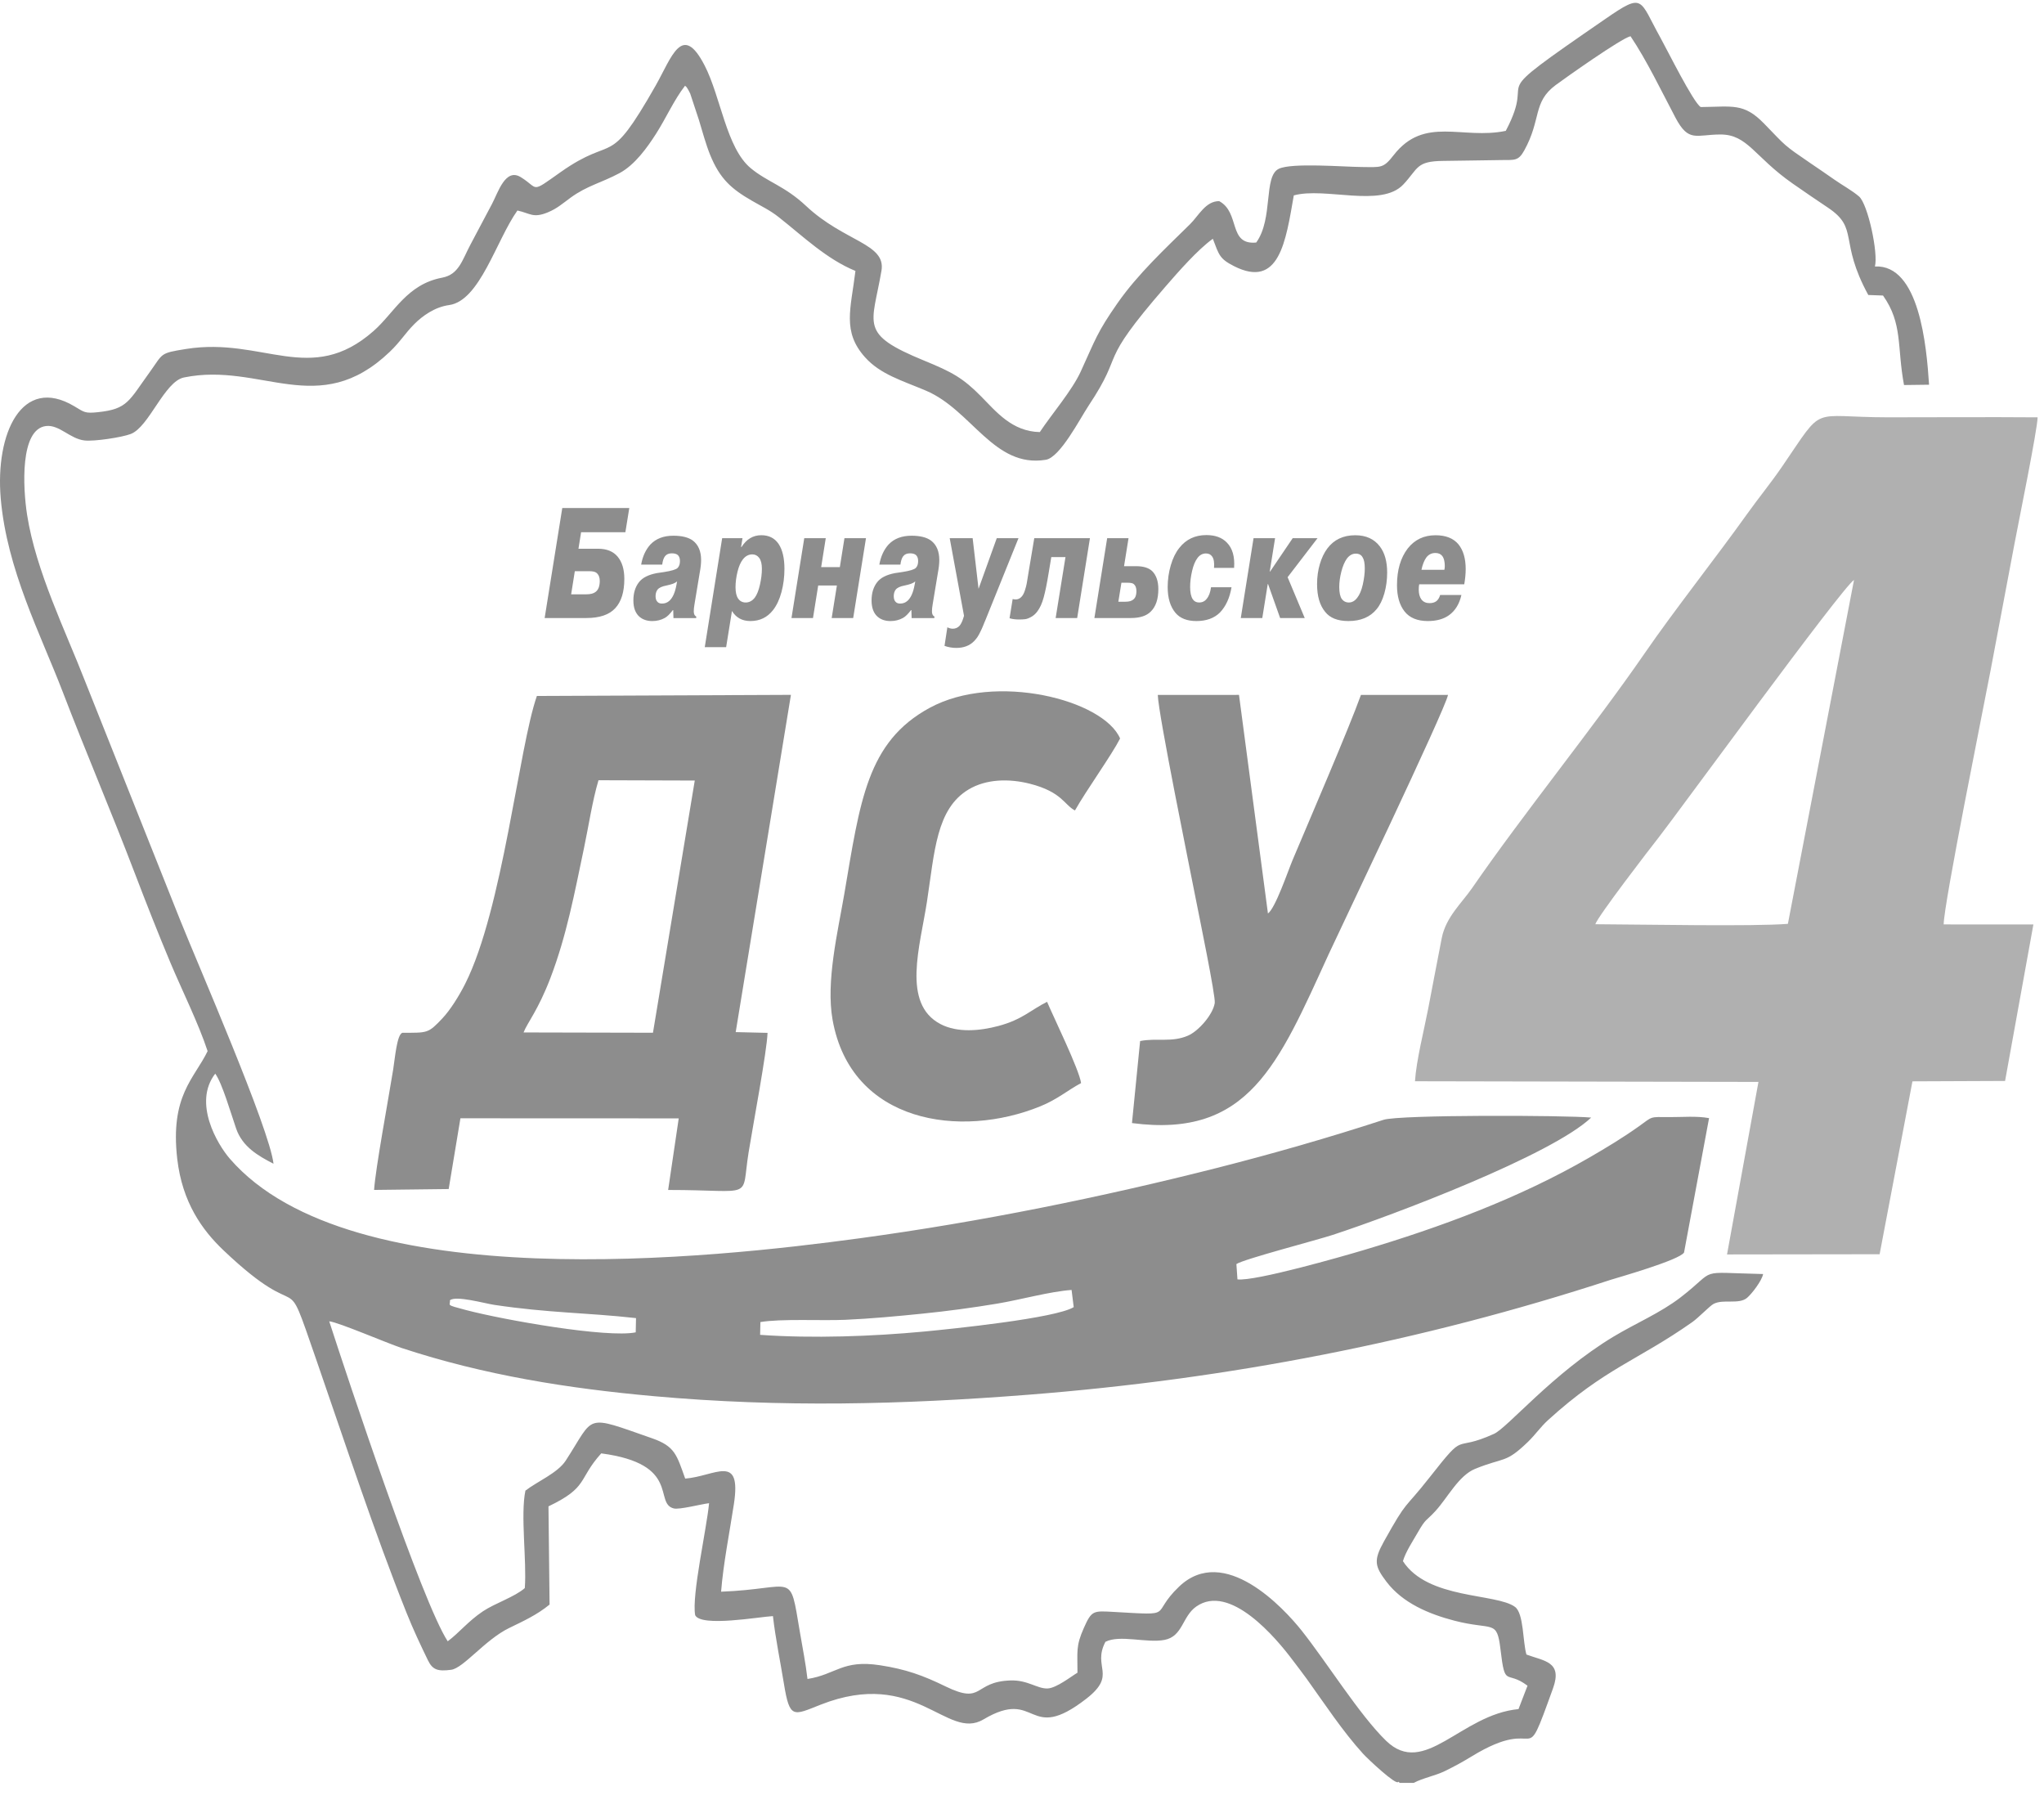
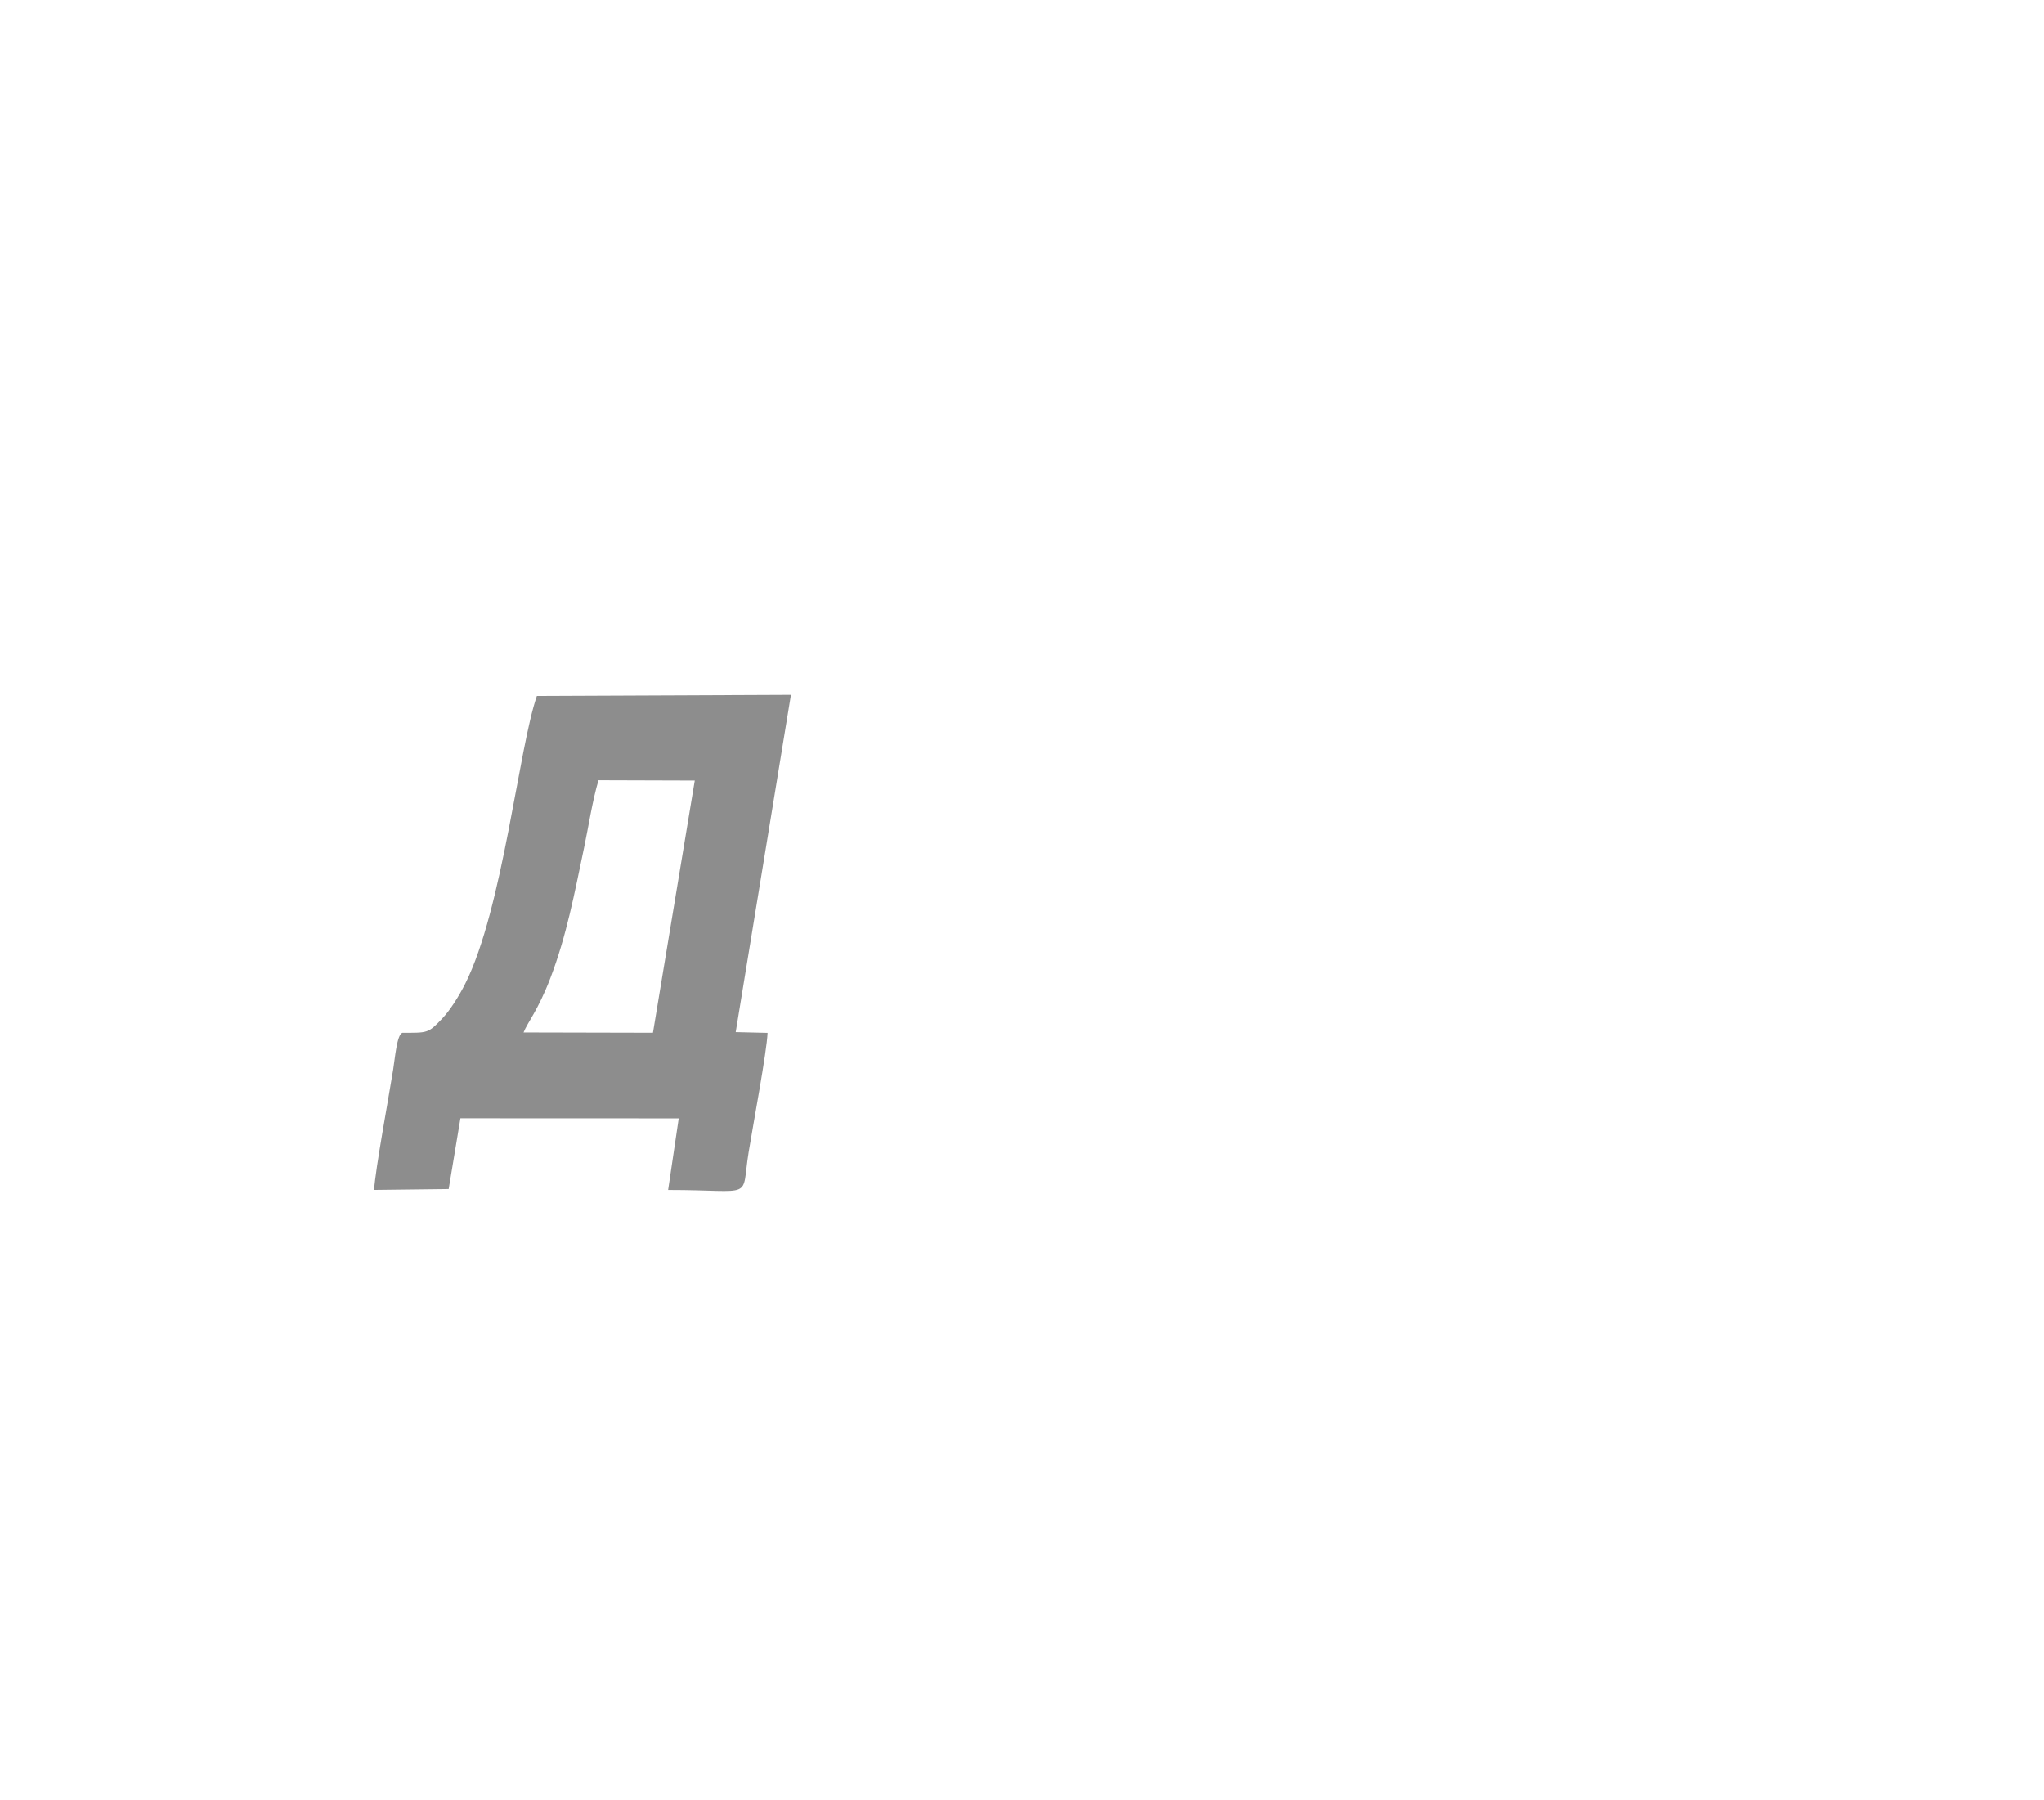
<svg xmlns="http://www.w3.org/2000/svg" width="117" height="103" viewBox="0 0 117 103" fill="none">
  <g clip-path="url(#clip0_60_20)">
-     <path fill-rule="evenodd" clip-rule="evenodd" d="M43.527 75.657C44.698 75.456 47.033 75.586 48.368 75.528C49.836 75.464 51.337 75.323 52.819 75.173C54.255 75.028 55.705 74.831 57.096 74.599C58.411 74.379 60.1 73.906 61.338 73.819L61.46 74.801C60.448 75.436 54.504 76.047 52.885 76.2C49.952 76.475 46.529 76.602 43.51 76.388L43.526 75.657H43.527ZM26.669 74.967C25.446 74.647 25.793 74.722 25.754 74.412C26.074 74.12 27.751 74.591 28.275 74.67C31.418 75.141 33.533 75.111 36.406 75.43L36.389 76.245C34.752 76.576 28.885 75.548 26.668 74.967H26.669ZM80.12 102.028H80.923C81.428 101.753 82.152 101.622 82.704 101.352C83.269 101.076 83.744 100.815 84.222 100.522C88.393 97.966 87.083 101.642 88.897 96.613C89.45 95.08 88.385 95.059 87.375 94.683C87.161 93.978 87.228 92.332 86.721 91.957C85.65 91.164 81.724 91.539 80.305 89.338C80.459 88.807 80.876 88.184 81.135 87.73C81.64 86.848 81.598 87.09 82.169 86.466C82.866 85.706 83.494 84.438 84.442 84.054C86.131 83.37 86.164 83.766 87.465 82.508C87.892 82.095 88.165 81.674 88.621 81.258C91.898 78.281 93.733 77.864 96.862 75.662C97.236 75.399 97.859 74.739 98.083 74.619C98.643 74.321 99.537 74.67 100.007 74.267C100.288 74.025 100.85 73.29 100.922 72.908C97.001 72.821 98.381 72.56 96.197 74.244C95.037 75.138 93.62 75.729 92.343 76.499C88.876 78.594 86.299 81.699 85.517 82.054C83.068 83.164 84.01 81.771 81.842 84.531C80.294 86.502 80.61 85.714 79.215 88.216C78.614 89.295 78.689 89.63 79.361 90.515C80.293 91.744 81.804 92.367 83.239 92.742C85.457 93.32 85.683 92.65 85.887 94.371C86.157 96.655 86.192 95.531 87.436 96.466L86.92 97.805C83.611 98.117 81.54 101.752 79.339 99.616C77.815 98.137 75.947 95.124 74.503 93.307C73.493 92.038 70.074 88.328 67.489 90.798C65.765 92.445 67.389 92.448 63.738 92.243C62.579 92.178 62.489 92.151 62.038 93.167C61.57 94.219 61.681 94.505 61.675 95.722C61.333 95.921 60.475 96.604 59.965 96.624C59.376 96.648 58.83 96.133 57.847 96.165C55.686 96.234 56.326 97.58 54.118 96.504C52.831 95.876 51.855 95.523 50.369 95.295C48.214 94.964 47.86 95.825 46.221 96.081C46.12 95.2 45.935 94.276 45.782 93.373C45.181 89.811 45.554 90.927 41.276 91.086C41.4 89.503 41.767 87.655 42.008 86.079C42.461 83.124 40.935 84.483 39.221 84.614C38.734 83.254 38.636 82.765 37.327 82.308C33.385 80.933 34.084 80.972 32.38 83.589C31.921 84.295 30.731 84.792 30.075 85.303C29.784 86.707 30.159 89.297 30.04 90.879C29.464 91.386 28.336 91.744 27.636 92.213C26.794 92.779 26.287 93.433 25.628 93.925C24.156 91.679 19.948 79.021 18.845 75.613C19.375 75.665 22.136 76.858 23.011 77.147C27.718 78.696 32.521 79.457 37.432 79.898C44.706 80.55 51.607 80.383 58.852 79.816C70.254 78.925 81.308 76.793 92.2 73.238C92.502 73.139 96.145 72.112 96.396 71.675L97.828 63.986C97.096 63.852 96.31 63.932 95.563 63.927C94.389 63.918 94.63 63.873 93.805 64.46C92.881 65.116 91.962 65.67 90.984 66.237C86.95 68.571 82.447 70.231 78.009 71.552C76.87 71.892 71.847 73.334 70.833 73.214L70.772 72.338C71.188 72.054 75.333 70.981 76.284 70.669C79.813 69.512 88.816 66.1 91.079 63.955C89.644 63.818 80.105 63.785 79.196 64.082C76.052 65.107 72.831 66.03 69.641 66.84C63.093 68.501 56.158 69.918 49.223 70.86C40.871 71.993 20.088 74.308 13.157 66.31C12.444 65.487 11.031 63.111 12.32 61.441C12.714 61.971 13.237 63.778 13.517 64.584C13.882 65.636 14.783 66.146 15.656 66.596C15.425 64.574 11.299 55.122 10.31 52.645L4.87 38.984C3.753 36.111 2.055 32.678 1.553 29.473C1.304 27.881 1.143 24.566 2.628 24.381C3.388 24.286 4.004 25.113 4.837 25.206C5.397 25.269 6.961 25.032 7.479 24.837C8.528 24.443 9.408 21.83 10.53 21.601C14.942 20.701 18.221 24.03 22.299 20.144C22.923 19.549 23.192 19.069 23.713 18.548C24.19 18.07 24.892 17.569 25.707 17.458C27.47 17.214 28.4 13.762 29.617 12.047C30.36 12.21 30.51 12.502 31.366 12.149C31.892 11.931 32.218 11.636 32.664 11.31C33.607 10.623 34.427 10.462 35.468 9.904C36.34 9.434 37.044 8.448 37.55 7.659C38.122 6.767 38.581 5.716 39.213 4.906C39.327 5.014 39.262 4.926 39.382 5.115C39.419 5.173 39.488 5.313 39.51 5.361L40.004 6.857C40.197 7.5 40.409 8.268 40.639 8.839C41.205 10.245 41.882 10.819 43.043 11.489C43.622 11.824 44.069 12.026 44.582 12.432C45.972 13.527 47.31 14.827 48.966 15.504C48.702 17.678 48.196 18.969 49.513 20.442C50.391 21.425 51.631 21.774 53.001 22.355C55.625 23.466 56.887 26.797 59.861 26.312C60.68 26.178 61.808 23.975 62.316 23.209C64.486 19.944 62.685 21.044 66.718 16.394C67.445 15.555 68.572 14.27 69.424 13.665C69.778 14.589 69.805 14.808 70.631 15.228C73.233 16.55 73.599 13.809 74.058 11.182C75.851 10.69 79.06 11.906 80.327 10.557C81.191 9.638 81.043 9.221 82.618 9.208C83.736 9.2 84.855 9.169 85.973 9.159C86.698 9.153 86.916 9.213 87.248 8.612C88.242 6.819 87.722 5.853 89.047 4.869C89.596 4.462 92.804 2.19 93.332 2.073C94.255 3.442 95.118 5.245 95.904 6.733C96.663 8.169 97.078 7.7 98.471 7.696C100.034 7.691 100.399 8.951 102.596 10.492C103.274 10.967 103.931 11.412 104.637 11.886C106.433 13.089 105.233 13.746 106.942 16.881L107.786 16.912C108.928 18.532 108.576 19.844 108.987 22.034L110.421 22.016C110.278 19.799 109.862 15.123 107.322 15.249C107.52 14.48 106.917 11.681 106.415 11.245C106.018 10.902 105.444 10.592 105.008 10.284C104.508 9.931 104.094 9.655 103.606 9.321C102.067 8.268 102.282 8.415 100.973 7.068C99.815 5.876 99.166 6.109 97.349 6.126C96.917 5.853 95.425 2.841 95.044 2.158C93.818 -0.043 94.12 -0.451 91.914 1.068C84.498 6.172 88.116 3.846 86.191 7.489C83.704 8.007 81.536 6.615 79.776 8.876C79.176 9.647 79.061 9.566 77.934 9.557C76.924 9.55 73.946 9.302 73.2 9.659C72.308 10.088 72.899 12.509 71.907 13.879C70.288 14.035 71.003 12.162 69.788 11.51C69.009 11.506 68.615 12.34 68.116 12.832C66.677 14.248 65.122 15.693 63.968 17.347C62.793 19.027 62.7 19.435 61.864 21.258C61.361 22.355 60.201 23.698 59.52 24.726C57.932 24.696 57.019 23.555 56.168 22.693C55.116 21.628 54.508 21.296 52.908 20.64C49.134 19.093 49.923 18.625 50.456 15.49C50.721 13.93 48.337 13.847 46.138 11.784C44.914 10.636 43.933 10.421 42.973 9.625C41.575 8.465 41.26 5.544 40.334 3.748C39.042 1.243 38.449 3.283 37.524 4.909C34.749 9.785 35.255 7.615 32.081 9.856C30.327 11.094 30.875 10.793 29.808 10.137C28.924 9.593 28.505 11.031 28.166 11.664C27.746 12.446 27.354 13.204 26.934 13.988C26.457 14.88 26.271 15.709 25.308 15.89C23.285 16.273 22.573 17.896 21.379 18.946C17.782 22.112 15.056 19.266 10.652 19.97C9.111 20.216 9.354 20.212 8.566 21.302C7.372 22.95 7.305 23.407 5.621 23.586C4.852 23.668 4.83 23.592 4.251 23.247C1.248 21.46 -0.278 24.811 0.042 28.524C0.392 32.593 2.323 36.292 3.585 39.579C4.958 43.157 6.357 46.413 7.709 49.954C8.371 51.688 9.066 53.451 9.756 55.095C10.412 56.656 11.361 58.564 11.884 60.152C11.119 61.731 9.728 62.691 10.146 66.323C10.434 68.815 11.58 70.396 12.783 71.541C17.639 76.159 16.111 72.06 18.102 77.805C19.769 82.617 21.438 87.715 23.269 92.291C23.647 93.237 24.065 94.126 24.496 95.012C24.762 95.561 25.061 95.656 25.826 95.555C26.526 95.463 27.769 93.835 29.139 93.167C29.969 92.763 30.72 92.424 31.458 91.823L31.395 86.203C33.703 85.098 33.062 84.676 34.415 83.171C38.997 83.776 37.406 86.029 38.565 86.321C38.891 86.403 40.109 86.08 40.588 86.022C40.453 87.477 39.583 91.301 39.792 92.431C40.131 93.125 43.474 92.521 44.244 92.483C44.384 93.732 44.672 95.12 44.872 96.351C45.203 98.391 45.407 98.169 46.971 97.553C52.405 95.414 54.195 99.641 56.291 98.397C59.425 96.537 58.774 99.859 62.184 97.209C63.969 95.823 62.507 95.427 63.275 93.955C64.101 93.532 65.633 94.041 66.658 93.845C67.707 93.644 67.667 92.507 68.469 91.94C70.388 90.585 73.028 93.707 74.017 95.035C74.278 95.386 74.514 95.677 74.797 96.073C75.834 97.519 76.859 99.08 78.025 100.362C78.306 100.672 79.923 102.184 80.032 101.972C80.047 101.943 80.091 102.005 80.119 102.025L80.12 102.028Z" fill="#8D8D8D" />
-     <path fill-rule="evenodd" clip-rule="evenodd" d="M91.316 52.891C91.48 52.41 94.425 48.582 94.956 47.908C95.949 46.644 105.439 33.616 106.125 33.188L102.34 52.868C100.343 53.026 94.226 52.904 91.316 52.89V52.891ZM111.258 52.901C111.248 51.812 113.559 40.385 113.945 38.349C114.406 35.916 114.86 33.517 115.314 31.099C115.528 29.96 116.628 24.568 116.634 23.882C113.778 23.86 110.917 23.881 108.061 23.881C103.528 23.879 104.481 23.092 102.02 26.684C101.343 27.672 100.669 28.484 100.008 29.41C98.207 31.932 95.833 34.928 94.147 37.378C91.265 41.563 87.2 46.562 84.277 50.803C83.676 51.675 82.767 52.475 82.529 53.673C82.266 55.001 82.016 56.351 81.749 57.73C81.514 58.951 81.075 60.661 80.994 61.876L100.655 61.914L98.856 71.787L107.591 71.775L109.47 61.881L114.772 61.859L116.393 52.903L111.258 52.901Z" fill="#B0B0B0" />
    <path fill-rule="evenodd" clip-rule="evenodd" d="M29.969 59.083C30.186 58.526 30.799 57.814 31.5 55.984C32.437 53.536 32.881 51.128 33.43 48.524C33.695 47.261 33.909 45.824 34.258 44.65L39.769 44.667L37.376 59.1L29.969 59.083ZM45.274 39.764L30.732 39.826C29.701 42.764 28.78 52.016 26.631 56.292C26.266 57.019 25.759 57.815 25.323 58.276C24.499 59.148 24.483 59.099 23.032 59.102C22.717 59.199 22.605 60.589 22.504 61.215C22.233 62.898 21.492 66.88 21.413 68.095L25.683 68.044L26.355 63.995L38.851 64L38.245 68.097C43.286 68.096 42.399 68.725 42.853 65.931C43.112 64.331 43.895 60.185 43.935 59.107L42.112 59.063L45.273 39.766L45.274 39.764Z" fill="#8D8D8D" />
-     <path fill-rule="evenodd" clip-rule="evenodd" d="M61.531 46.38C62.178 45.23 63.622 43.226 64.115 42.261C63.164 40.045 56.974 38.462 53.211 40.509C49.618 42.461 49.233 45.857 48.325 51.176C47.965 53.289 47.264 56.171 47.659 58.37C48.721 64.28 54.992 65.171 59.554 63.307C60.541 62.904 61.107 62.394 61.882 61.98C61.773 61.202 60.302 58.198 59.935 57.33C59.002 57.794 58.521 58.344 57.158 58.71C56.099 58.994 54.811 59.116 53.834 58.604C51.601 57.436 52.669 54.15 53.06 51.597C53.499 48.729 53.59 46.286 55.445 45.177C56.447 44.578 57.752 44.544 58.963 44.853C60.799 45.324 60.924 46.072 61.533 46.38H61.531Z" fill="#8D8D8D" />
-     <path fill-rule="evenodd" clip-rule="evenodd" d="M64.796 64.269C71.485 65.148 73.171 60.903 76.057 54.599C76.561 53.498 82.74 40.586 82.885 39.766L77.901 39.769C77.208 41.698 74.995 46.829 73.991 49.211C73.721 49.853 73.005 51.972 72.578 52.275L70.921 39.766L66.273 39.767C66.304 40.892 68.106 49.686 68.471 51.562C68.627 52.362 69.591 57.025 69.533 57.398C69.43 58.067 68.601 59.004 68.006 59.263C67.066 59.673 66.208 59.384 65.261 59.575L64.795 64.268L64.796 64.269Z" fill="#8D8D8D" />
-     <path d="M33.262 30.457L33.112 31.402H34.235C34.727 31.402 35.099 31.552 35.351 31.851C35.608 32.157 35.737 32.582 35.737 33.128C35.737 33.871 35.565 34.428 35.222 34.8C34.879 35.178 34.326 35.367 33.565 35.367H31.176L32.185 29.072H36.021L35.797 30.457H33.26H33.262ZM32.903 32.688L32.693 34.01H33.56C33.8 34.01 33.975 33.965 34.088 33.876C34.25 33.756 34.331 33.544 34.331 33.237C34.331 33.039 34.268 32.886 34.141 32.779C34.06 32.719 33.927 32.688 33.742 32.688H32.903ZM37.905 32.311H36.7C36.782 31.843 36.957 31.46 37.228 31.16C37.549 30.823 37.987 30.657 38.541 30.657C39.033 30.657 39.406 30.75 39.659 30.935C39.974 31.175 40.132 31.547 40.132 32.051C40.132 32.254 40.105 32.5 40.05 32.789L39.752 34.587C39.725 34.742 39.712 34.871 39.712 34.973C39.712 35.08 39.733 35.162 39.773 35.216C39.795 35.246 39.823 35.267 39.855 35.28L39.848 35.37H38.549L38.535 34.912H38.515C38.343 35.14 38.19 35.289 38.055 35.362C37.838 35.482 37.6 35.541 37.338 35.541C37.045 35.541 36.801 35.461 36.607 35.298C36.372 35.094 36.255 34.782 36.255 34.362C36.255 33.937 36.363 33.586 36.58 33.31C36.778 33.059 37.117 32.888 37.595 32.797L38.015 32.735C38.438 32.668 38.696 32.591 38.786 32.502C38.876 32.411 38.921 32.28 38.921 32.106C38.921 31.956 38.881 31.841 38.8 31.764C38.723 31.697 38.608 31.665 38.454 31.665C38.278 31.665 38.147 31.721 38.061 31.836C37.984 31.938 37.932 32.097 37.905 32.312V32.311ZM38.717 33.488L38.757 33.272C38.702 33.32 38.624 33.365 38.52 33.406C38.416 33.442 38.294 33.476 38.155 33.505C37.893 33.553 37.719 33.634 37.634 33.748C37.562 33.845 37.525 33.968 37.525 34.117C37.525 34.267 37.564 34.379 37.641 34.45C37.7 34.509 37.783 34.54 37.892 34.54C38.058 34.54 38.201 34.486 38.318 34.379C38.507 34.205 38.64 33.908 38.717 33.488ZM41.338 30.799H42.501L42.42 31.303H42.446C42.731 30.853 43.107 30.628 43.577 30.628C44.015 30.628 44.346 30.797 44.571 31.132C44.792 31.468 44.902 31.942 44.902 32.553C44.902 33.015 44.846 33.456 44.733 33.88C44.62 34.303 44.458 34.649 44.245 34.919C43.92 35.333 43.489 35.54 42.953 35.54C42.483 35.54 42.131 35.347 41.898 34.964L41.565 37.033H40.341L41.337 30.799H41.338ZM43.611 32.544C43.611 32.268 43.559 32.06 43.455 31.923C43.355 31.792 43.225 31.725 43.062 31.725C42.854 31.725 42.676 31.819 42.528 32.004C42.398 32.166 42.293 32.403 42.216 32.715C42.14 33.026 42.102 33.323 42.102 33.606C42.102 33.894 42.152 34.109 42.251 34.253C42.354 34.403 42.499 34.478 42.684 34.478C42.887 34.478 43.061 34.385 43.205 34.2C43.326 34.037 43.425 33.794 43.499 33.466C43.573 33.139 43.611 32.832 43.611 32.544ZM46.834 33.507L46.536 35.369H45.305L46.036 30.799H47.267L47.004 32.455H48.073L48.337 30.799H49.569L48.837 35.369H47.606L47.904 33.507H46.834ZM51.539 32.311H50.334C50.416 31.843 50.591 31.46 50.862 31.16C51.182 30.823 51.62 30.657 52.175 30.657C52.667 30.657 53.039 30.75 53.292 30.935C53.607 31.175 53.766 31.547 53.766 32.051C53.766 32.254 53.739 32.5 53.684 32.789L53.386 34.587C53.359 34.742 53.346 34.871 53.346 34.973C53.346 35.08 53.366 35.162 53.407 35.216C53.43 35.246 53.456 35.267 53.488 35.28L53.482 35.37H52.182L52.169 34.912H52.148C51.977 35.14 51.823 35.289 51.688 35.362C51.472 35.482 51.233 35.541 50.972 35.541C50.678 35.541 50.435 35.461 50.24 35.298C50.005 35.094 49.889 34.782 49.889 34.362C49.889 33.937 49.997 33.586 50.214 33.31C50.412 33.059 50.75 32.888 51.228 32.797L51.648 32.735C52.073 32.668 52.33 32.591 52.42 32.502C52.51 32.411 52.555 32.28 52.555 32.106C52.555 31.956 52.514 31.841 52.433 31.764C52.356 31.697 52.242 31.665 52.087 31.665C51.912 31.665 51.781 31.721 51.696 31.836C51.619 31.938 51.567 32.097 51.54 32.312L51.539 32.311ZM52.35 33.488L52.39 33.272C52.337 33.32 52.258 33.365 52.153 33.406C52.05 33.442 51.928 33.476 51.788 33.505C51.526 33.553 51.352 33.634 51.267 33.748C51.196 33.845 51.159 33.968 51.159 34.117C51.159 34.267 51.198 34.379 51.273 34.45C51.332 34.509 51.416 34.54 51.524 34.54C51.691 34.54 51.833 34.486 51.95 34.379C52.14 34.205 52.272 33.908 52.349 33.488H52.35ZM54.065 36.961L54.227 35.899C54.34 35.953 54.443 35.979 54.538 35.979C54.683 35.979 54.806 35.928 54.91 35.827C54.996 35.731 55.066 35.599 55.12 35.431L55.181 35.241L54.362 30.798H55.675L56.013 33.695L57.055 30.798H58.299L56.418 35.458C56.405 35.487 56.378 35.55 56.34 35.642C56.303 35.735 56.277 35.796 56.266 35.825C56.255 35.855 56.231 35.909 56.196 35.988C56.159 36.066 56.132 36.122 56.114 36.159C56.096 36.194 56.071 36.242 56.04 36.303C56.008 36.363 55.979 36.412 55.952 36.452C55.925 36.491 55.895 36.531 55.861 36.573C55.827 36.616 55.793 36.654 55.756 36.691C55.503 36.948 55.165 37.078 54.741 37.078C54.507 37.078 54.281 37.038 54.065 36.961ZM57.788 35.377L57.965 34.28C58.181 34.34 58.357 34.289 58.493 34.127C58.561 34.05 58.619 33.934 58.668 33.781C58.718 33.628 58.753 33.493 58.773 33.377C58.794 33.259 58.828 33.049 58.877 32.742L59.202 30.799H62.389L61.658 35.369H60.426L60.989 31.88H60.177L60.021 32.815C59.926 33.397 59.833 33.856 59.74 34.191C59.648 34.528 59.527 34.793 59.377 34.991C59.274 35.13 59.155 35.234 59.022 35.306C58.89 35.379 58.776 35.421 58.684 35.432C58.592 35.444 58.476 35.451 58.336 35.451C58.119 35.451 57.937 35.427 57.788 35.379V35.377ZM64.598 30.799L64.341 32.4H65.025C65.448 32.4 65.76 32.496 65.958 32.688C66.188 32.923 66.304 33.264 66.304 33.713C66.304 34.283 66.162 34.709 65.878 34.99C65.635 35.241 65.254 35.367 64.734 35.367H62.644L63.375 30.798H64.599L64.598 30.799ZM64.191 33.346L64.015 34.434H64.421C64.633 34.434 64.786 34.389 64.881 34.3C64.995 34.204 65.05 34.048 65.05 33.832C65.05 33.647 65.001 33.511 64.902 33.428C64.849 33.374 64.727 33.347 64.537 33.347H64.191V33.346ZM69.323 33.606H70.493C70.39 34.218 70.168 34.7 69.83 35.053C69.501 35.377 69.053 35.54 68.483 35.54C67.947 35.54 67.547 35.384 67.286 35.072C66.988 34.718 66.839 34.226 66.839 33.597C66.839 33.166 66.899 32.748 67.018 32.343C67.137 31.939 67.299 31.611 67.502 31.358C67.886 30.866 68.403 30.62 69.052 30.62C69.561 30.62 69.953 30.764 70.228 31.051C70.548 31.375 70.686 31.857 70.641 32.499H69.491C69.517 32.199 69.482 31.98 69.382 31.843C69.301 31.728 69.184 31.672 69.031 31.672C68.837 31.672 68.674 31.759 68.544 31.932C68.413 32.106 68.31 32.353 68.236 32.674C68.162 32.995 68.124 33.299 68.124 33.587C68.124 33.905 68.174 34.139 68.273 34.289C68.354 34.414 68.476 34.478 68.638 34.478C68.823 34.478 68.969 34.406 69.077 34.262C69.199 34.117 69.28 33.898 69.32 33.606H69.323ZM72.986 30.799L72.681 32.707H72.702L73.994 30.799H75.416L73.704 33.03L74.684 35.369H73.276L72.586 33.426H72.566L72.254 35.369H71.023L71.754 30.799H72.986ZM77.182 35.54C76.569 35.54 76.125 35.363 75.85 35.01C75.543 34.638 75.39 34.11 75.39 33.426C75.39 33.019 75.444 32.636 75.549 32.28C75.655 31.923 75.799 31.625 75.979 31.385C76.357 30.881 76.89 30.63 77.576 30.63C78.194 30.63 78.665 30.846 78.989 31.277C79.264 31.643 79.402 32.138 79.402 32.762C79.402 33.187 79.347 33.587 79.24 33.962C79.132 34.337 78.986 34.635 78.801 34.857C78.431 35.312 77.892 35.54 77.184 35.54H77.182ZM77.608 31.682C77.41 31.682 77.238 31.778 77.094 31.97C76.962 32.157 76.858 32.404 76.778 32.717C76.699 33.028 76.66 33.322 76.66 33.597C76.66 33.915 76.71 34.143 76.809 34.282C76.909 34.413 77.039 34.479 77.201 34.479C77.391 34.479 77.552 34.389 77.687 34.209C77.827 34.035 77.934 33.781 78.009 33.444C78.083 33.108 78.121 32.803 78.121 32.527C78.121 32.233 78.08 32.024 77.999 31.898C77.922 31.754 77.792 31.682 77.606 31.682H77.608ZM82.434 34.047H83.652C83.535 34.569 83.293 34.959 82.928 35.216C82.617 35.432 82.218 35.54 81.731 35.54C81.131 35.54 80.687 35.357 80.398 34.991C80.11 34.625 79.965 34.125 79.965 33.49C79.965 32.62 80.171 31.919 80.581 31.385C80.978 30.881 81.508 30.63 82.171 30.63C82.758 30.63 83.196 30.804 83.484 31.151C83.76 31.494 83.897 31.964 83.897 32.564C83.897 32.828 83.87 33.118 83.815 33.436H81.237C81.219 33.514 81.21 33.616 81.21 33.741C81.21 33.982 81.263 34.17 81.366 34.308C81.474 34.446 81.627 34.515 81.826 34.515C81.993 34.515 82.126 34.475 82.225 34.397C82.325 34.314 82.394 34.197 82.434 34.047ZM81.365 32.608H82.678C82.704 32.482 82.708 32.34 82.687 32.185C82.667 32.029 82.625 31.909 82.562 31.824C82.472 31.704 82.339 31.645 82.163 31.645C81.942 31.645 81.766 31.735 81.635 31.915C81.518 32.083 81.427 32.313 81.365 32.608Z" fill="#8D8D8D" />
  </g>
  <defs>
    <clipPath id="clip0_60_20">
      <rect width="117" height="103" fill="white" />
    </clipPath>
  </defs>
</svg>